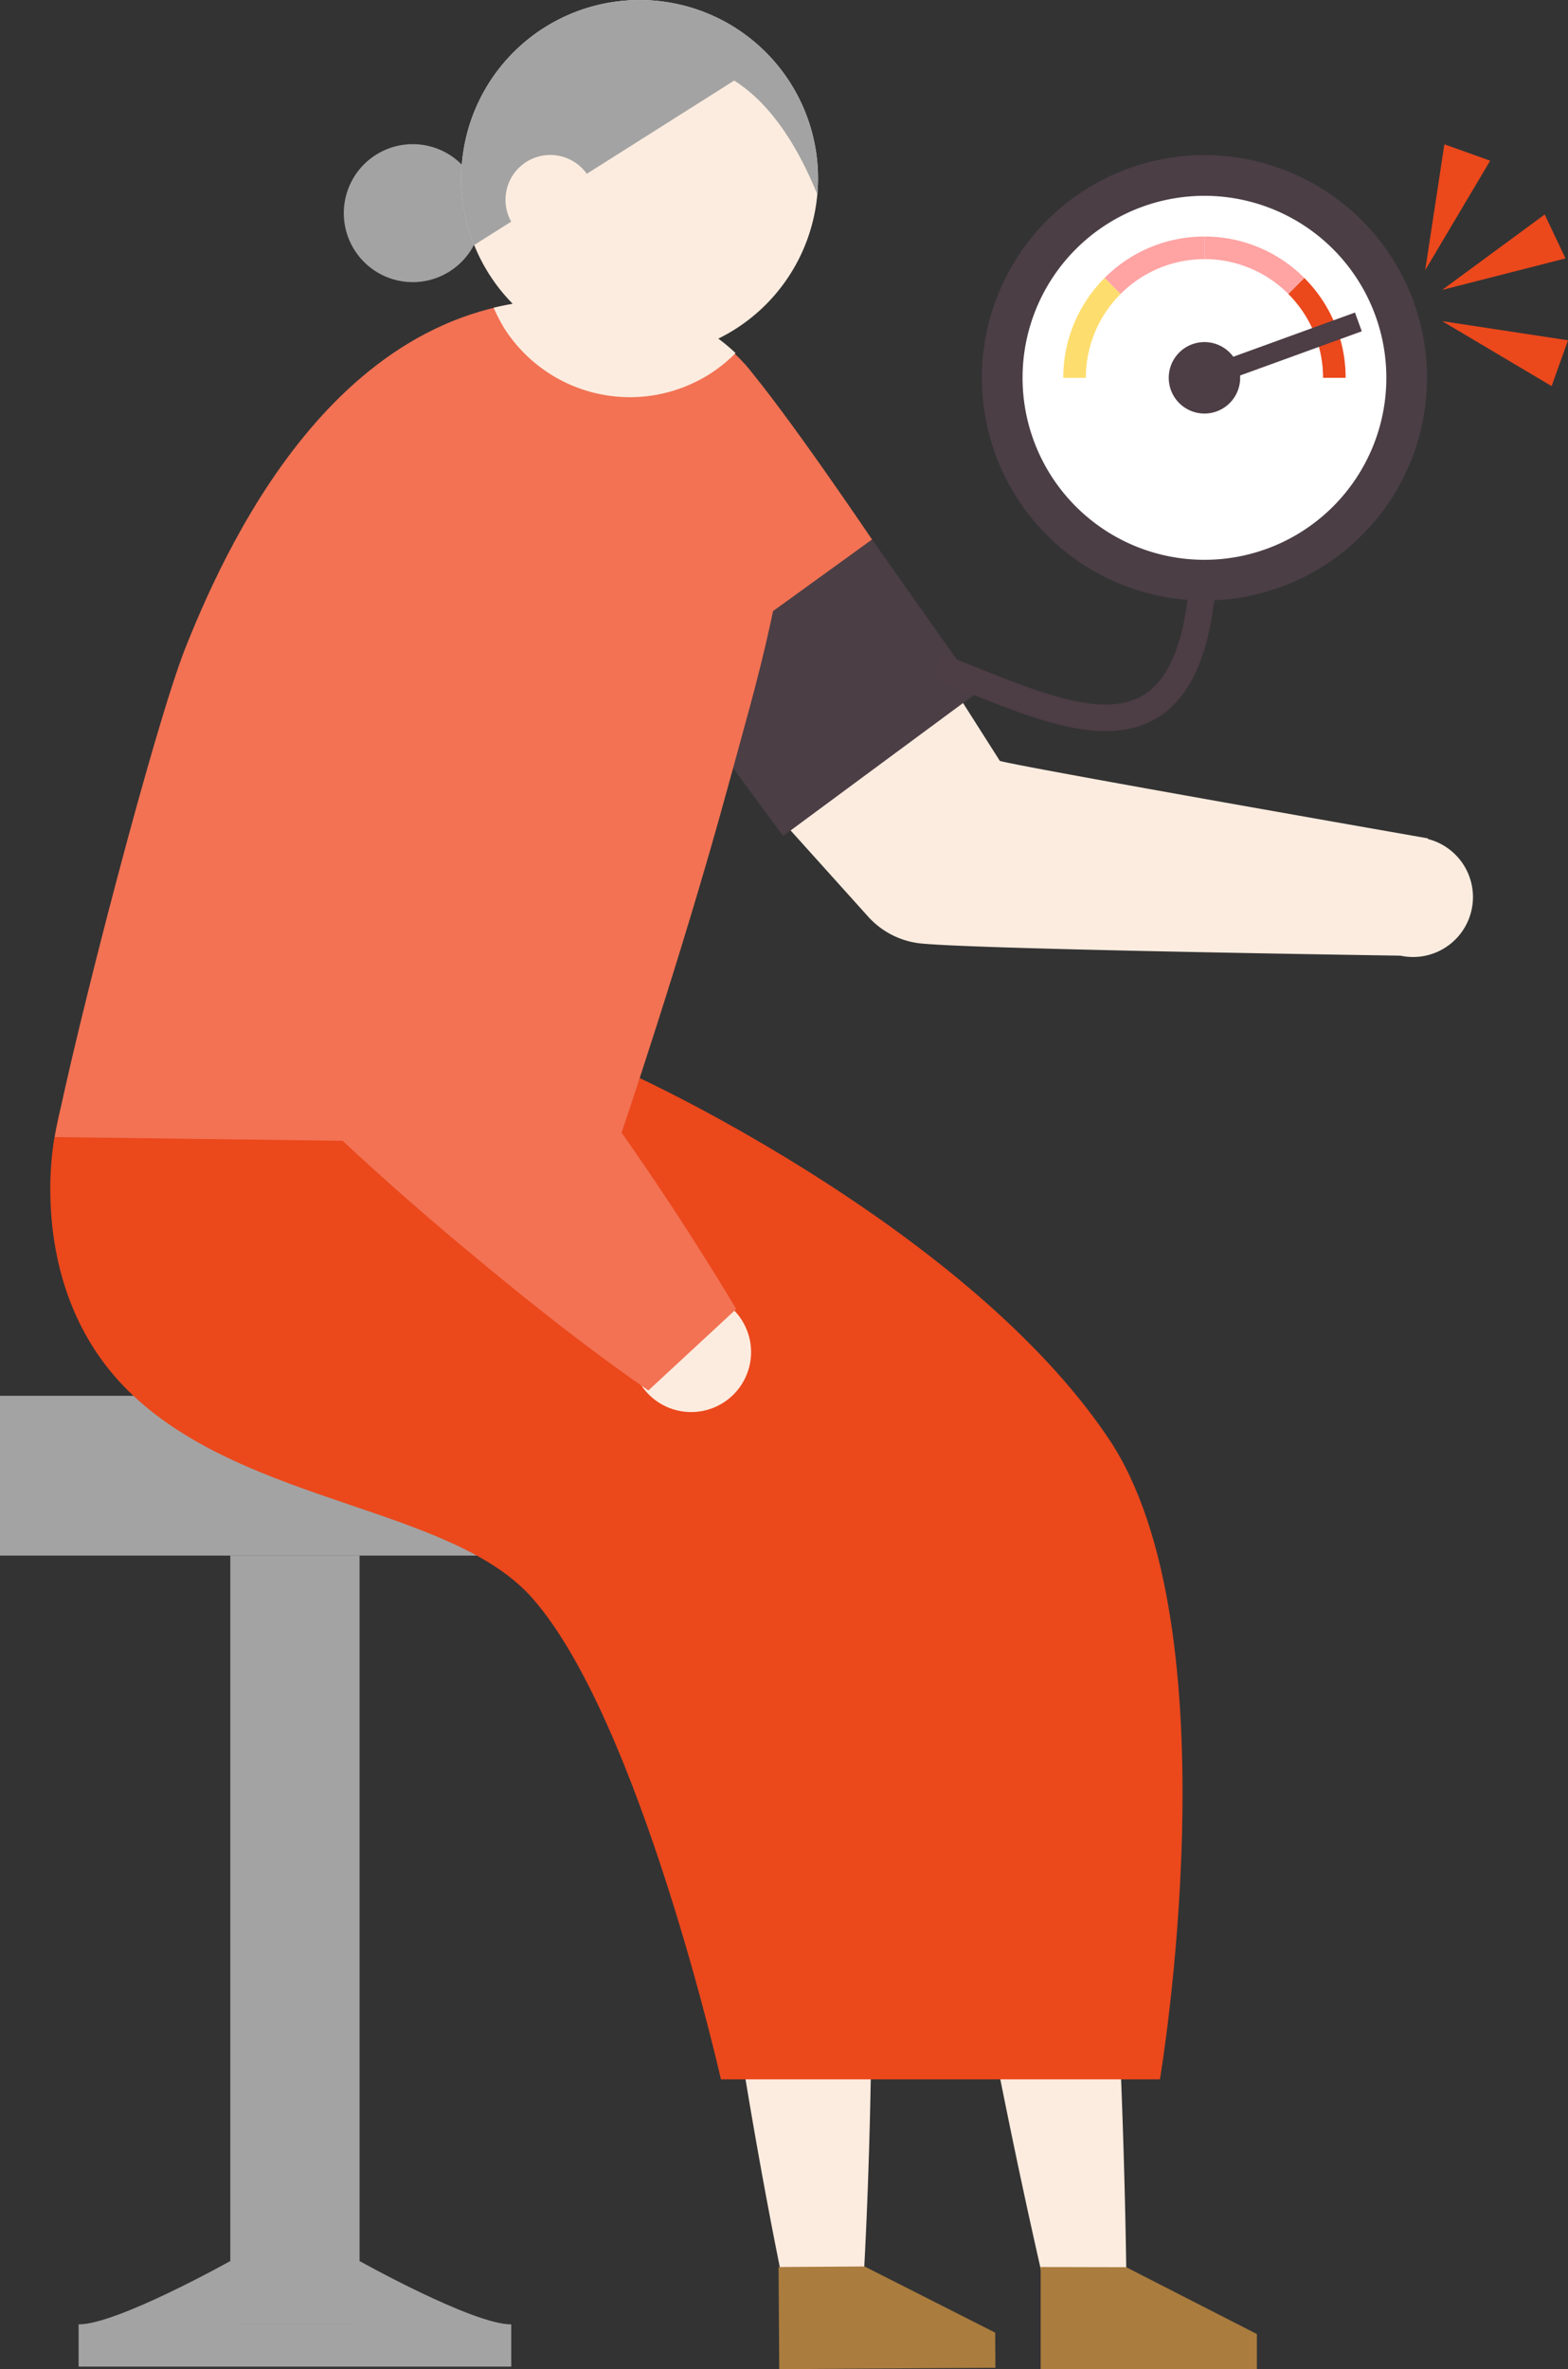
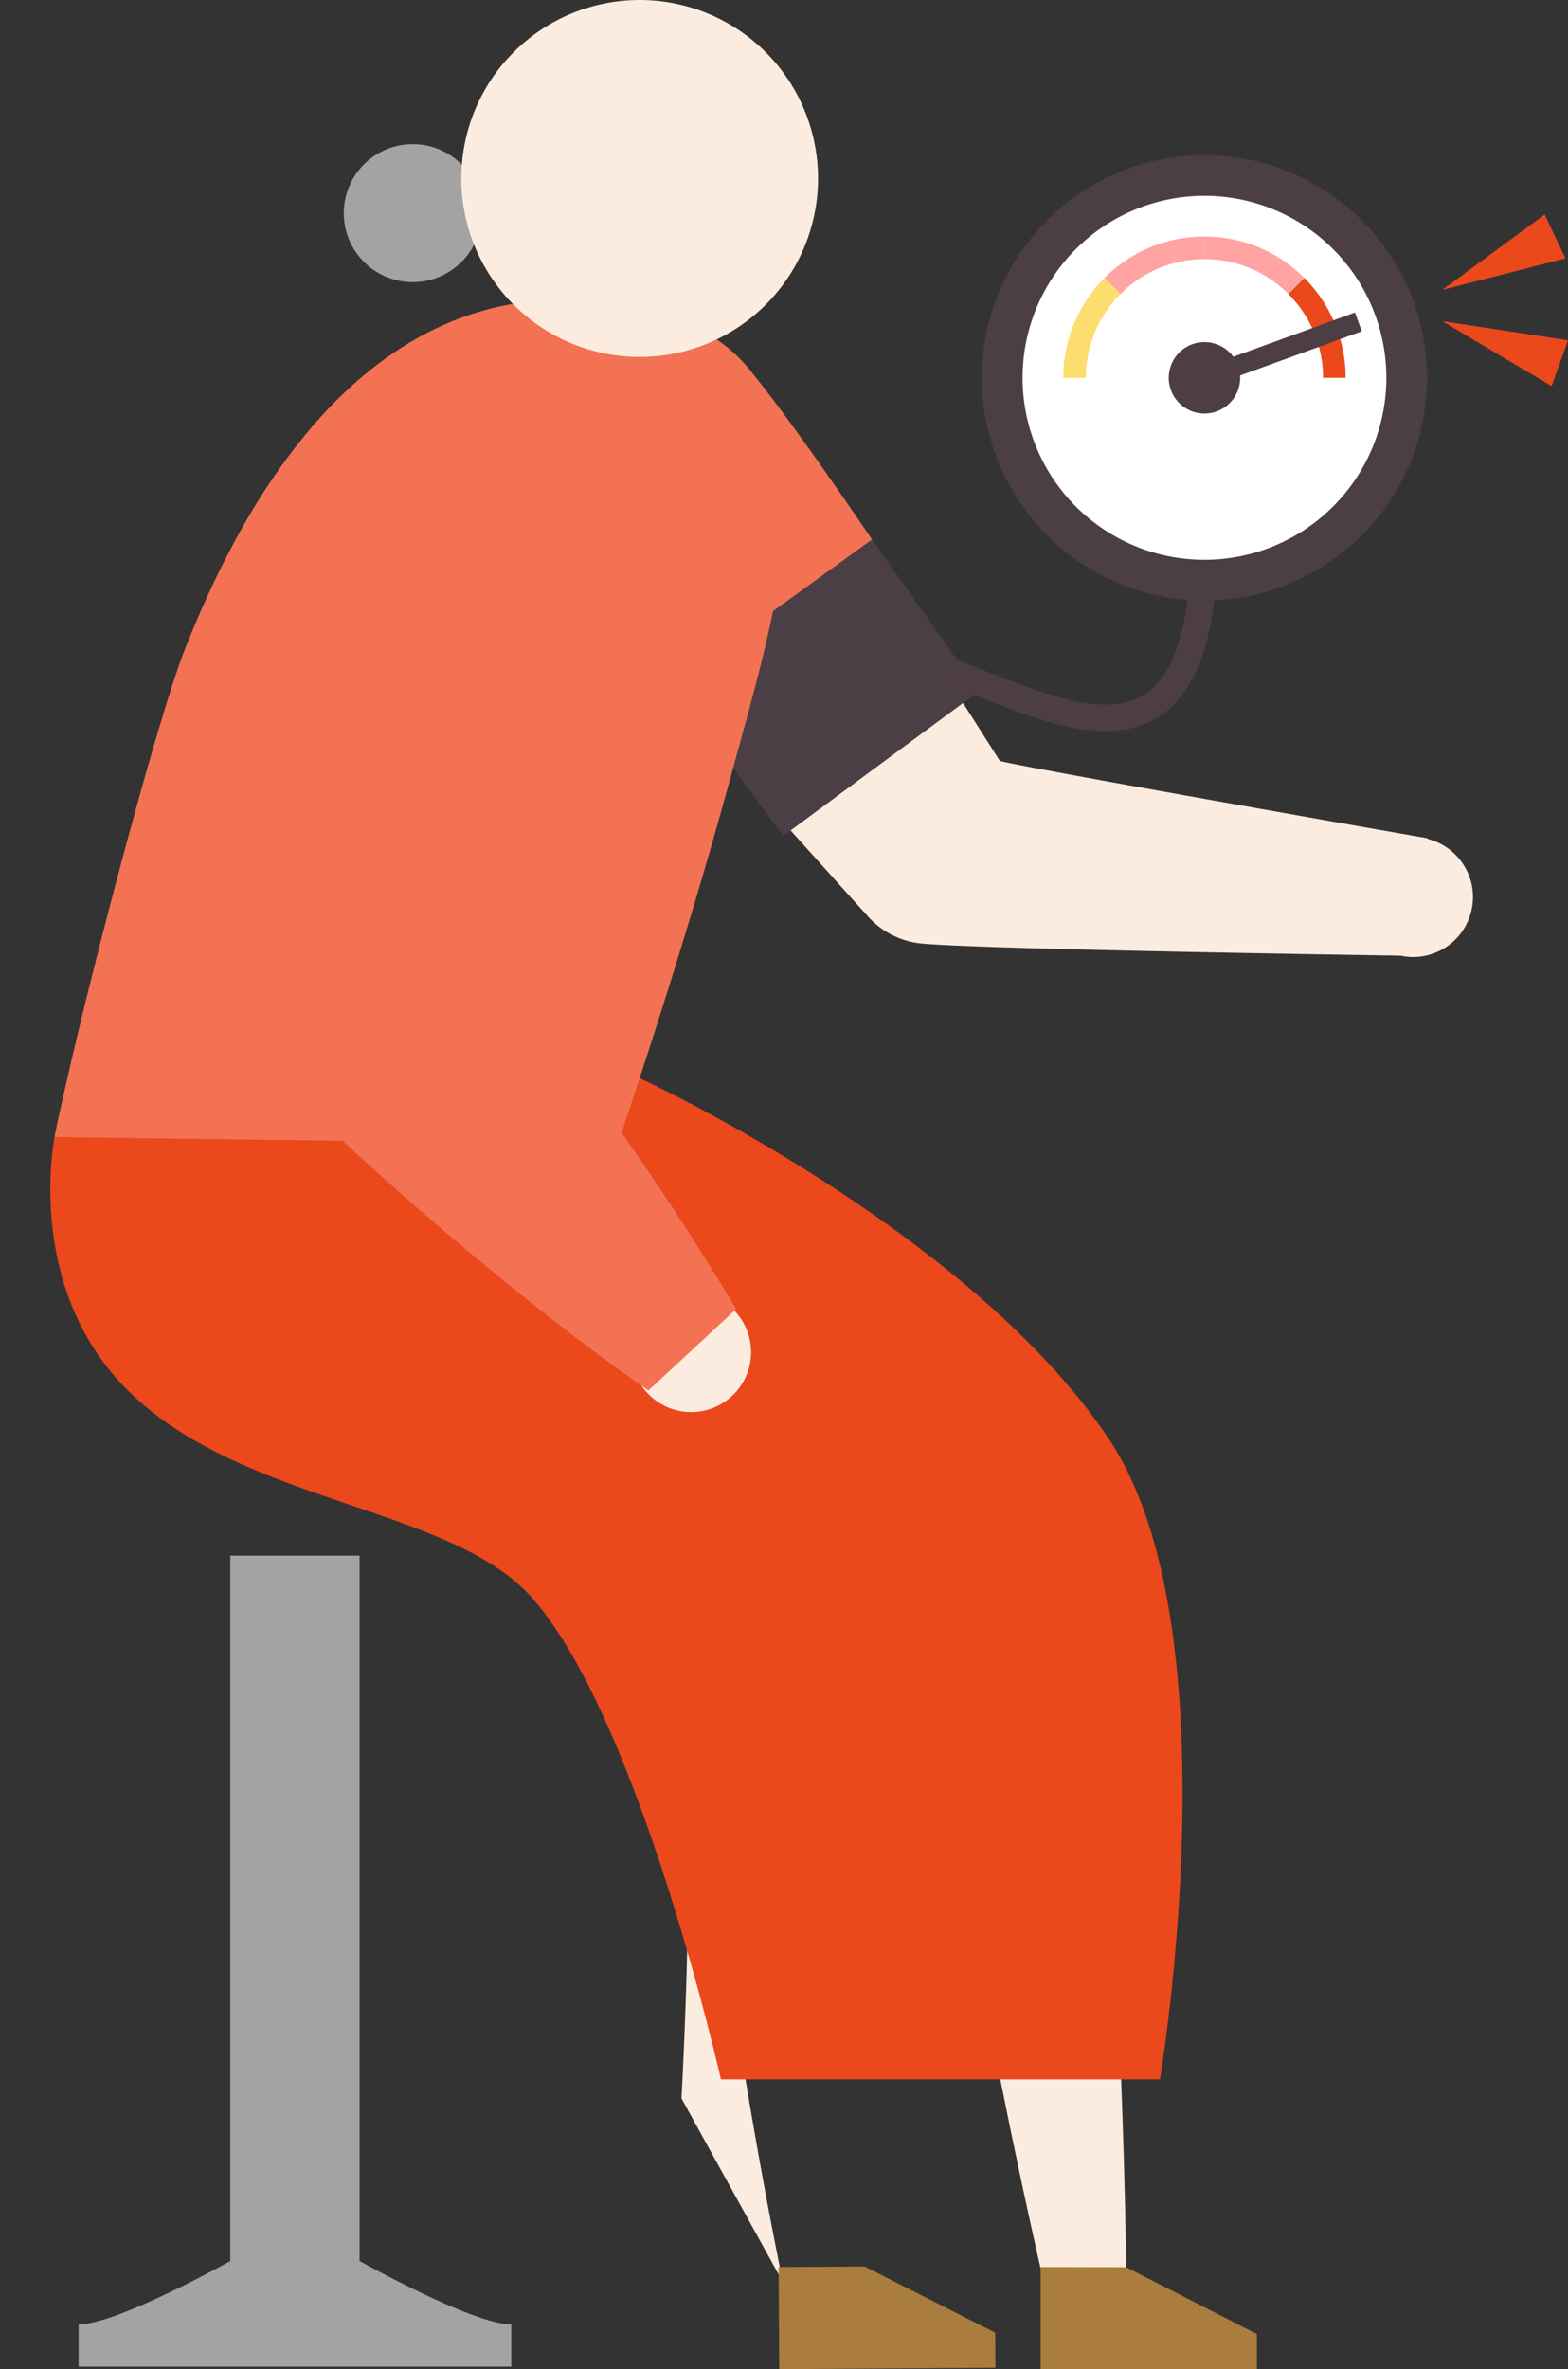
<svg xmlns="http://www.w3.org/2000/svg" width="135.737" height="204.977" viewBox="0 0 135.737 204.977">
  <rect x="0" y="0" width="135.737" height="204.977" fill="#333333" stroke="none" />
  <defs>
    <clipPath id="clip-path">
      <path id="パス_557120" data-name="パス 557120" d="M112.283,149.246a15.445,15.445,0,1,0,.006,0h-.006" fill="none" />
    </clipPath>
  </defs>
  <g id="recommend03" transform="translate(-911.913 -1875.246)">
    <path id="パス_557089" data-name="パス 557089" d="M147.532,347.837c-3.9-16.745-6.949-33.724-9.959-50.784a30.83,30.83,0,0,0-2.4-6.577c-1.726-3.436-3.937-7-6.533-8.774-9.164-6.745-18.479-13.67-27.465-20.853l8.954-18.322c9.164,8.047,19.4,10.3,28.346,18.88,7.217,7.9,12.046,19.472,13.495,32.326,1.205,17.44,2.207,34.831,2.448,52.407l-6.885,1.7" transform="translate(855 1726)" fill="#fcecdf" />
-     <path id="パス_557090" data-name="パス 557090" d="M124.679,346.679c-3.108-15.189-5.358-30.622-7.416-46.112a19.294,19.294,0,0,0-.651-3.3,33.768,33.768,0,0,0-4.026-8.815,17.51,17.51,0,0,0-3.411-4c-6.12-4.443-12.164-9.123-18.14-13.924L101.4,246.179c5.338,4.786,10.581,9.795,15.81,14.836a40.21,40.21,0,0,1,9.115,12.7,61.88,61.88,0,0,1,5.712,20.364c.293,2.778.244,8.157.315,11,.121,13.541.089,26.983-.636,40.557Z" transform="translate(855 1726)" fill="#fcecdf" />
-     <rect id="長方形_53877" data-name="長方形 53877" width="46.096" height="13.824" transform="translate(911.913 1996.01)" fill="#a3a3a3" />
+     <path id="パス_557090" data-name="パス 557090" d="M124.679,346.679c-3.108-15.189-5.358-30.622-7.416-46.112a19.294,19.294,0,0,0-.651-3.3,33.768,33.768,0,0,0-4.026-8.815,17.51,17.51,0,0,0-3.411-4c-6.12-4.443-12.164-9.123-18.14-13.924L101.4,246.179a40.21,40.21,0,0,1,9.115,12.7,61.88,61.88,0,0,1,5.712,20.364c.293,2.778.244,8.157.315,11,.121,13.541.089,26.983-.636,40.557Z" transform="translate(855 1726)" fill="#fcecdf" />
    <rect id="長方形_53878" data-name="長方形 53878" width="11.19" height="66.516" transform="translate(931.85 2009.835)" fill="#a3a3a3" />
    <path id="パス_557091" data-name="パス 557091" d="M61.638,247.625l50.65-5.1s28.46,13.083,40.606,31.2c11.028,16.454,4.43,55.425,4.43,55.425h-38s-7.025-31.067-16.313-41.618c-6.965-7.913-24.449-8.081-34.555-17.528-9.594-8.968-6.816-22.385-6.816-22.385" transform="translate(855 1726)" fill="#eb481c" />
    <rect id="長方形_53879" data-name="長方形 53879" width="37.453" height="3.654" transform="translate(918.719 2076.35)" fill="#a3a3a3" />
    <path id="パス_557092" data-name="パス 557092" d="M63.719,350.351c3.335,0,13.13-5.484,13.13-5.484l.954,6.185Z" transform="translate(855 1726)" fill="#a3a3a3" />
    <path id="パス_557093" data-name="パス 557093" d="M101.171,350.351c-3.335,0-13.131-5.484-13.131-5.484l-.954,6.185Z" transform="translate(855 1726)" fill="#a3a3a3" />
    <path id="パス_557094" data-name="パス 557094" d="M174.6,229.181a5.186,5.186,0,1,0,2.315-6.959h0a5.186,5.186,0,0,0-2.313,6.959" transform="translate(855 1726)" fill="#fcecdf" />
    <path id="パス_557095" data-name="パス 557095" d="M143.473,215.088l-19.56-30.746-18.791,14.277,26.117,29.014.82.912a7.147,7.147,0,0,0,4.243,2.287c3.491.534,42.1,1.1,42.1,1.1l2.122-10.152s-34.871-6.1-37.055-6.7" transform="translate(855 1726)" fill="#fcecdf" />
    <path id="パス_557096" data-name="パス 557096" d="M124.7,221.579l16.967-12.531-16.433-23.29L111.07,203.043Z" transform="translate(855 1726)" fill="#4b3e45" />
    <path id="パス_557097" data-name="パス 557097" d="M121.361,180.716C125,184.933,132.4,195.924,132.4,195.924l-8.577,6.2Z" transform="translate(855 1726)" fill="#f27253" />
    <path id="パス_557098" data-name="パス 557098" d="M61.385,251.072a22.659,22.659,0,1,0,22.659-22.659,22.659,22.659,0,0,0-22.659,22.659" transform="translate(855 1726)" fill="#eb481c" />
    <path id="パス_557099" data-name="パス 557099" d="M110.379,248.254l-48.741-.629c1.853-9.411,8.675-35.678,11.337-42.356,3.984-9.989,14.3-31.966,35.406-29.977,23.815,2.246,16.494,23.86,11.532,42.087-4.009,14.716-9.53,30.872-9.53,30.872" transform="translate(855 1726)" fill="#f27253" />
    <path id="パス_557100" data-name="パス 557100" d="M147,345.385v8.838h18.716v-3.039L154.4,345.4Z" transform="translate(855 1726)" fill="#aa7c3e" />
    <path id="パス_557101" data-name="パス 557101" d="M124.311,345.386l.057,8.837,18.715-.12-.019-3.039-11.311-5.727Z" transform="translate(855 1726)" fill="#aa7c3e" />
-     <path id="パス_557102" data-name="パス 557102" d="M99.643,175.872a27.112,27.112,0,0,1,3.536-.6c8.228-.838,13.762,1.043,17.408,4.524a12.671,12.671,0,0,1-2.334,1.87,12.9,12.9,0,0,1-17.766-4.146l0-.008a14.8,14.8,0,0,1-.839-1.64" transform="translate(855 1726)" fill="#fcecdf" />
    <path id="パス_557103" data-name="パス 557103" d="M111.561,266.3a5.185,5.185,0,1,0,5.117-5.254,5.185,5.185,0,0,0-5.117,5.254" transform="translate(855 1726)" fill="#fcecdf" />
    <path id="パス_557104" data-name="パス 557104" d="M99.077,201.691l-.952,32.836-2.74-6.821c2.41,2.618,4.674,5.37,6.88,8.175A256.061,256.061,0,0,1,120.65,262.5l-7.609,7.048c-5.962-4.12-11.551-8.642-17.076-13.28q-4.11-3.468-8.058-7.085c-2.628-2.415-5.2-4.882-7.625-7.486a10.119,10.119,0,0,1-2.706-6.279l-.034-.541-2.06-32.786Z" transform="translate(855 1726)" fill="#f27253" />
    <path id="パス_557105" data-name="パス 557105" d="M138.027,206.9c10.573,3.883,23.152,11.65,23.152-11.336" transform="translate(855 1726)" fill="none" stroke="#4d3d44" stroke-miterlimit="10" stroke-width="2.301" />
    <path id="パス_557106" data-name="パス 557106" d="M180.447,181.934a19.268,19.268,0,1,1-19.269-19.267h0a19.268,19.268,0,0,1,19.268,19.267" transform="translate(855 1726)" fill="#4b3e45" />
    <path id="パス_557107" data-name="パス 557107" d="M176.925,181.934a15.746,15.746,0,1,1-15.746-15.746,15.746,15.746,0,0,1,15.746,15.746" transform="translate(855 1726)" fill="#fff" />
    <path id="パス_557108" data-name="パス 557108" d="M164.27,181.934a3.091,3.091,0,1,1-3.091-3.091,3.091,3.091,0,0,1,3.091,3.091" transform="translate(855 1726)" fill="#4d3d44" />
    <path id="パス_557109" data-name="パス 557109" d="M153.921,174.679l-1.385-1.385a12.187,12.187,0,0,0-3.58,8.644h1.957a10.238,10.238,0,0,1,3.008-7.259" transform="translate(855 1726)" fill="#fddd6e" />
    <path id="パス_557110" data-name="パス 557110" d="M171.449,181.934H173.4a12.18,12.18,0,0,0-3.58-8.643l-1.385,1.388a10.239,10.239,0,0,1,3.011,7.259" transform="translate(855 1726)" fill="#eb481c" />
    <path id="パス_557111" data-name="パス 557111" d="M161.179,171.664V169.71a12.185,12.185,0,0,0-8.643,3.581l1.384,1.388a10.244,10.244,0,0,1,7.259-3.011" transform="translate(855 1726)" fill="#ffa3a3" />
    <path id="パス_557112" data-name="パス 557112" d="M161.179,171.664a10.237,10.237,0,0,1,7.258,3.011l1.385-1.384a12.19,12.19,0,0,0-8.643-3.581Z" transform="translate(855 1726)" fill="#ffa3a3" />
    <line id="線_54675" data-name="線 54675" y1="4.836" x2="13.323" transform="translate(1016.18 1903.098)" fill="none" stroke="#4d3d44" stroke-miterlimit="10" stroke-width="1.726" />
-     <path id="パス_557113" data-name="パス 557113" d="M180.288,172.624l5.625-9.474-3.965-1.418Z" transform="translate(855 1726)" fill="#eb481c" />
    <path id="パス_557114" data-name="パス 557114" d="M181.758,174.329l10.675-2.724-1.8-3.8Z" transform="translate(855 1726)" fill="#eb481c" />
    <path id="パス_557115" data-name="パス 557115" d="M181.758,177.03l9.474,5.623,1.418-3.965Z" transform="translate(855 1726)" fill="#eb481c" />
    <path id="パス_557116" data-name="パス 557116" d="M98.613,167.687a5.969,5.969,0,1,1-5.969-5.969,5.968,5.968,0,0,1,5.969,5.969" transform="translate(855 1726)" fill="#a3a3a3" />
    <g id="グループ_307759" data-name="グループ 307759" transform="translate(855 1726)">
      <g id="グループ_307758" data-name="グループ 307758" clip-path="url(#clip-path)">
        <path id="パス_557117" data-name="パス 557117" d="M123.752,154.344a15.44,15.44,0,1,1-21.807-1.122,15.441,15.441,0,0,1,21.807,1.122" fill="#fcecdf" />
-         <path id="パス_557118" data-name="パス 557118" d="M102.534,145.8c8.435-4.492,22.3-1.248,26.787,7.188,1.94,3.642,3.041,13.2-1.417,13.641l-.282-.68c-1.564-3.773-3.787-7.593-7.152-9.732L95.977,171.7l-1.683-1.141-.9-1.306c-4.131-8.351.862-19.04,9.142-23.449" fill="#a3a3a3" />
        <path id="パス_557119" data-name="パス 557119" d="M101.306,168.654a3.877,3.877,0,0,1,6.489-4.245" fill="#fcecdf" />
      </g>
    </g>
  </g>
</svg>